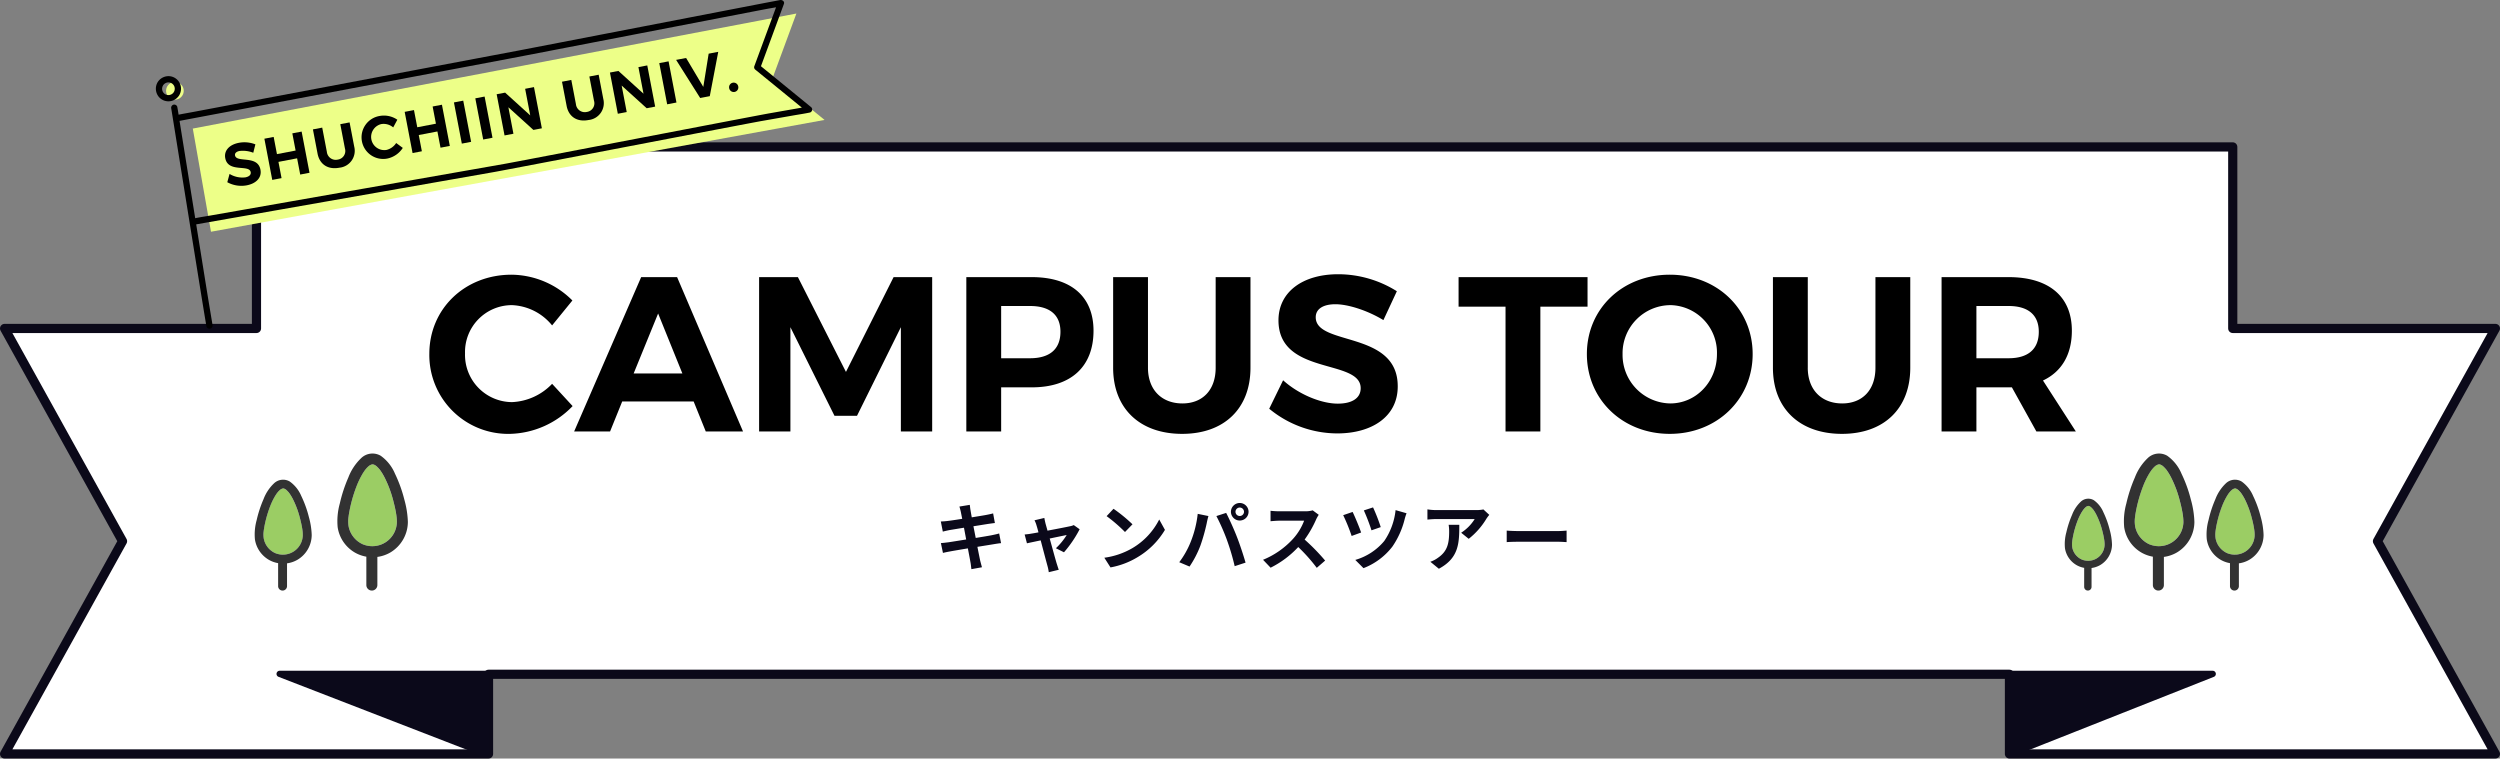
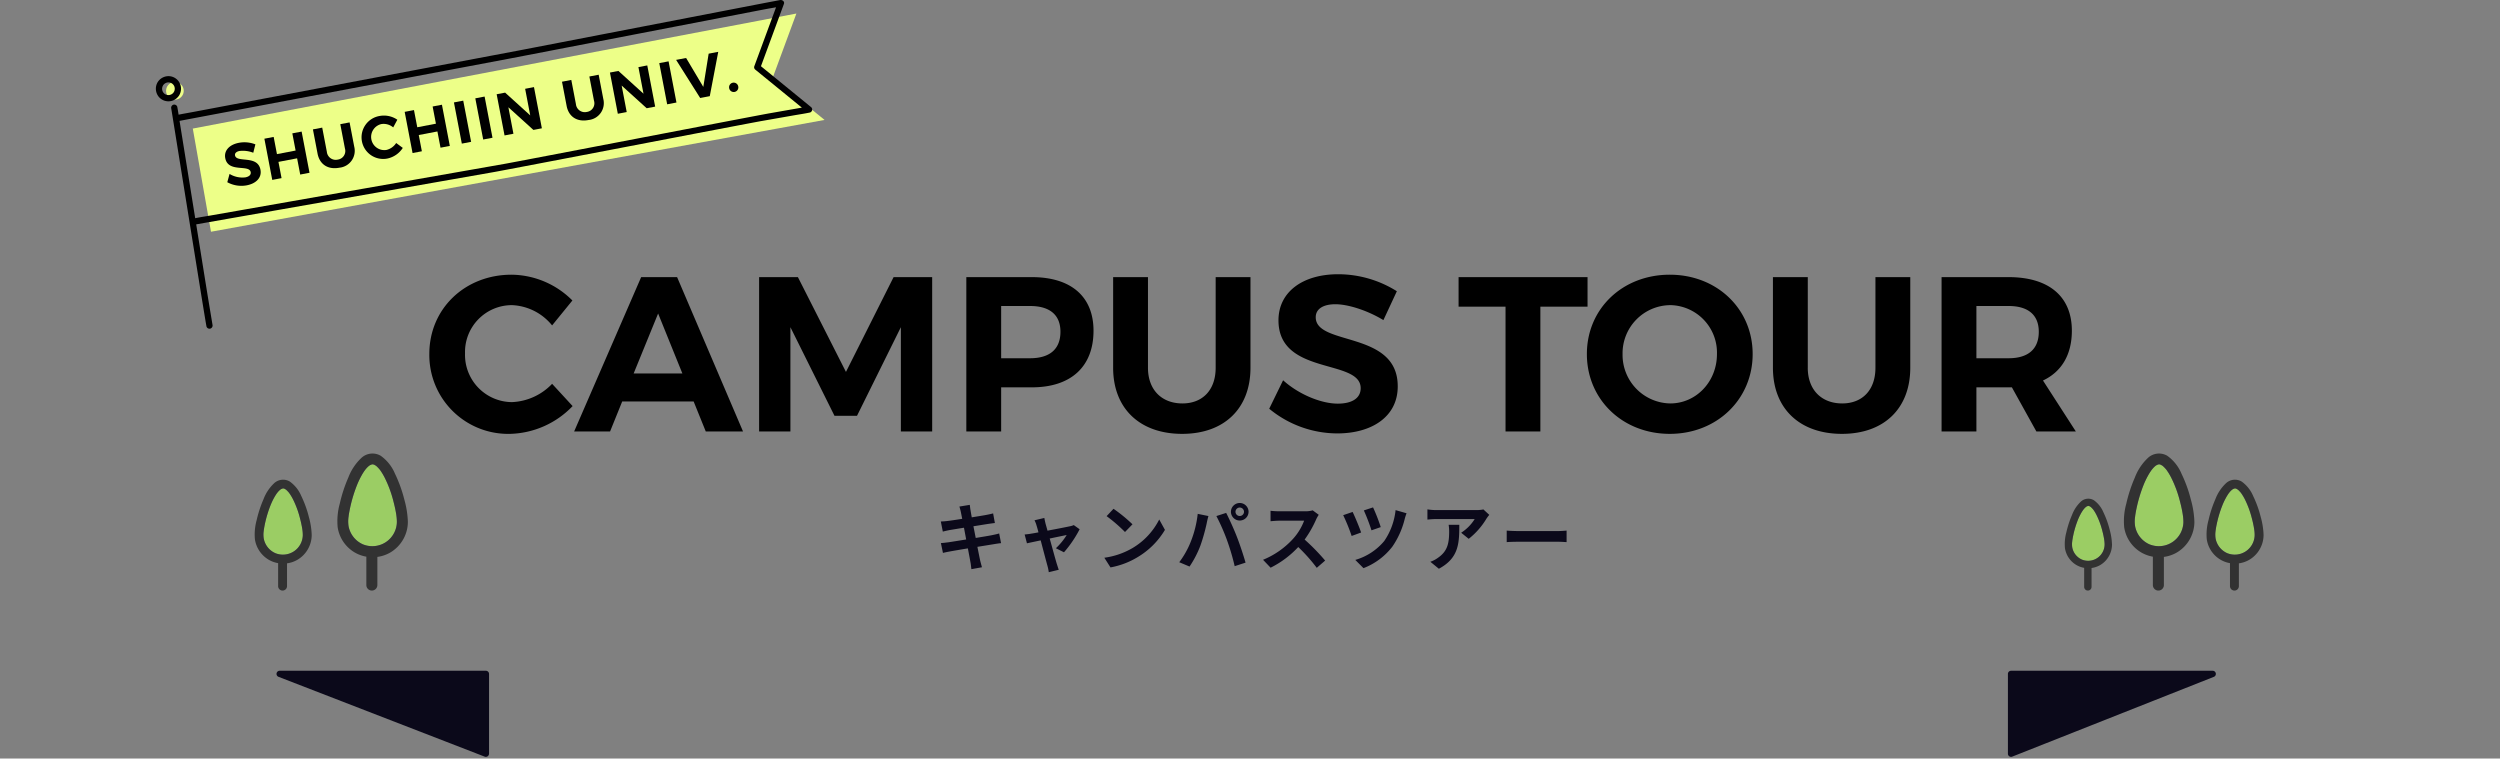
<svg xmlns="http://www.w3.org/2000/svg" width="544.352" height="165.163" viewBox="0 0 544.352 165.163">
  <rect x="0" y="0" width="544.352" height="165.163" fill="#808080" stroke="none" />
  <defs>
    <clipPath id="clip-path">
      <rect id="長方形_64" data-name="長方形 64" width="12.436" height="24.15" fill="none" />
    </clipPath>
    <clipPath id="clip-path-2">
      <rect id="長方形_64-2" data-name="長方形 64" width="15.371" height="29.848" fill="none" />
    </clipPath>
    <clipPath id="clip-path-5">
      <rect id="長方形_64-5" data-name="長方形 64" width="10.306" height="20.014" fill="none" />
    </clipPath>
  </defs>
  <g id="hdg-tour" transform="translate(-688 -5648.638)">
    <g id="グループ_131" data-name="グループ 131" transform="translate(686.778 5684.403)">
      <g id="グループ_52" data-name="グループ 52" transform="translate(2.222 -1.777)">
-         <path id="パス_1177" data-name="パス 1177" d="M543.252,24.429H486.06V-15.1H55.745V24.429H.9L26.58,70.752.9,117.075H106.271V99.731H437.44v17.344H543.252l-25.68-46.323Z" transform="translate(-0.9 13.1)" fill="#fff" stroke="#0b0919" stroke-linecap="round" stroke-linejoin="round" stroke-width="2" />
        <path id="パス_1179" data-name="パス 1179" d="M290.974,51.341V68.715a.687.687,0,0,0,.937.639l43.908-17.375a.686.686,0,0,0-.253-1.323H291.658a.685.685,0,0,0-.684.686" transform="translate(145.231 61.408)" fill="#0b091a" />
        <path id="パス_1180" data-name="パス 1180" d="M337.254,51.341V68.714a.7.7,0,0,1-.958.639L291.419,51.978a.684.684,0,0,1,.258-1.323h44.877a.693.693,0,0,1,.7.686" transform="translate(-231.769 61.408)" fill="#0b091a" />
      </g>
    </g>
    <g id="グループ_132" data-name="グループ 132" transform="translate(5.909 4040)">
      <g id="グループ_30" data-name="グループ 30" transform="translate(482 -320.421)">
        <path id="パス_12490" data-name="パス 12490" d="M-152.784-23.088l4.416-5.424a18.96,18.96,0,0,0-13.248-5.616c-10.176,0-17.9,7.44-17.9,17.232A17.17,17.17,0,0,0-161.9.528,19.519,19.519,0,0,0-148.32-5.52l-4.464-4.848a12.812,12.812,0,0,1-8.736,3.984,10.291,10.291,0,0,1-10.224-10.608A10.209,10.209,0,0,1-161.52-27.5,11.878,11.878,0,0,1-152.784-23.088ZM-119.328,0h8.112l-14.352-33.6h-7.824L-147.984,0h7.824l2.64-6.528h15.552Zm-15.7-12.624L-129.7-25.68l5.28,13.056ZM-107.712-33.6V0h6.816V-22.7l9.6,19.3h4.9l9.552-19.3V0h6.816V-33.6h-8.4L-88.8-12.96-99.264-33.6Zm59.376,0H-62.592V0h7.584V-9.6h6.672c8.544,0,13.44-4.512,13.44-12.336C-34.9-29.376-39.792-33.6-48.336-33.6Zm-.384,17.664h-6.288V-27.312h6.288c4.224,0,6.624,1.872,6.624,5.616C-42.1-17.856-44.5-15.936-48.72-15.936Zm25.68,2.064V-33.6h-7.584v19.728c0,8.88,5.808,14.4,15.024,14.4,9.168,0,14.88-5.52,14.88-14.4V-33.6H-8.3v19.728c0,4.9-2.88,7.776-7.248,7.776C-20.016-6.1-23.04-9.024-23.04-13.872ZM28.224-24.24l2.928-6.288a24.043,24.043,0,0,0-12.768-3.7c-7.776,0-13.008,3.888-13.008,10.032,0,12.1,17.9,8.3,17.9,14.784,0,2.16-1.872,3.36-4.992,3.36-3.552,0-8.448-1.968-11.9-5.088L3.36-4.944A23.356,23.356,0,0,0,18.192.432c7.44,0,13.152-3.6,13.152-10.224.048-12.24-17.856-8.736-17.856-15.072,0-1.872,1.728-2.832,4.272-2.832C20.448-27.7,24.672-26.4,28.224-24.24ZM44.592-33.6v6.432H54.816V0H62.4V-27.168H72.672V-33.6Zm45.984-.528c-10.272,0-18.048,7.392-18.048,17.28S80.3.528,90.576.528s18.048-7.536,18.048-17.376S100.848-34.128,90.576-34.128Zm.1,6.624a10.355,10.355,0,0,1,10.176,10.656c0,6.048-4.56,10.752-10.176,10.752A10.566,10.566,0,0,1,80.3-16.848,10.482,10.482,0,0,1,90.672-27.5Zm29.952,13.632V-33.6H113.04v19.728c0,8.88,5.808,14.4,15.024,14.4,9.168,0,14.88-5.52,14.88-14.4V-33.6H135.36v19.728c0,4.9-2.88,7.776-7.248,7.776C123.648-6.1,120.624-9.024,120.624-13.872ZM178.992,0,171.84-11.088c4.08-1.92,6.288-5.664,6.288-10.848,0-7.44-4.992-11.664-13.776-11.664H149.76V0h7.584V-9.6h7.728L170.4,0ZM157.344-27.312h7.008c4.176,0,6.576,1.872,6.576,5.616,0,3.84-2.4,5.76-6.576,5.76h-7.008Z" transform="translate(473.091 2023)" />
        <path id="パス_12491" data-name="パス 12491" d="M-55.44-6.784c-.416.128-1.008.256-1.632.384-.72.144-2.032.352-3.472.592l-.5-2.544,3.2-.512c.48-.064,1.12-.16,1.472-.192l-.384-2.1c-.384.112-.992.24-1.5.336-.576.112-1.792.3-3.152.528-.128-.72-.224-1.248-.256-1.472-.08-.384-.128-.928-.176-1.248l-2.256.368c.112.384.224.768.32,1.216.048.256.16.784.288,1.456-1.376.224-2.608.4-3.168.464-.5.064-.976.1-1.488.112l.432,2.208c.48-.128.912-.224,1.472-.336.5-.08,1.728-.288,3.136-.512l.48,2.56c-1.616.256-3.1.5-3.84.608-.512.064-1.232.16-1.664.176l.448,2.144c.368-.1.912-.208,1.6-.336s2.192-.384,3.824-.656c.256,1.344.464,2.448.544,2.912.1.464.144,1.008.224,1.616l2.3-.416c-.144-.512-.3-1.088-.416-1.568-.1-.5-.32-1.568-.576-2.88,1.408-.224,2.7-.432,3.472-.56.608-.1,1.264-.208,1.68-.24Zm14.112,4.1A25.185,25.185,0,0,0-37.92-7.7l-1.28-.912a3.05,3.05,0,0,1-.816.256c-.624.144-2.864.576-4.9.96l-.432-1.552c-.1-.416-.192-.832-.256-1.216l-2.144.512A5.6,5.6,0,0,1-47.3-8.512c.112.352.256.864.416,1.488-.736.144-1.312.24-1.536.272-.528.1-.96.144-1.472.192l.5,1.92c.48-.112,1.648-.352,2.992-.64.576,2.192,1.232,4.672,1.472,5.536a9.381,9.381,0,0,1,.288,1.392l2.176-.528C-42.592.8-42.8.1-42.9-.192c-.256-.832-.928-3.3-1.536-5.488,1.728-.368,3.312-.688,3.7-.768a14.1,14.1,0,0,1-2.352,2.88Zm10.784-9.472-1.5,1.6a33.268,33.268,0,0,1,4,3.456l1.632-1.68A33.6,33.6,0,0,0-30.544-12.16Zm-2,10.656L-31.2.608a17.327,17.327,0,0,0,5.936-2.256,17.014,17.014,0,0,0,5.92-5.92l-1.248-2.256A15.172,15.172,0,0,1-26.416-3.6,16.491,16.491,0,0,1-32.544-1.5Zm28.56-10a.929.929,0,0,1,.928-.928.929.929,0,0,1,.928.928.925.925,0,0,1-.928.912A.925.925,0,0,1-3.984-11.5Zm-.992,0a1.922,1.922,0,0,0,1.92,1.9,1.922,1.922,0,0,0,1.92-1.9,1.926,1.926,0,0,0-1.92-1.92A1.926,1.926,0,0,0-4.976-11.5Zm-8.752,6.528a19.277,19.277,0,0,1-2.5,4.448l2.24.944A22,22,0,0,0-11.616-4.16a40.008,40.008,0,0,0,1.36-4.816c.064-.352.24-1.136.384-1.6l-2.336-.48A23.054,23.054,0,0,1-13.728-4.976Zm7.9-.336A49.438,49.438,0,0,1-4.16.336l2.368-.768c-.448-1.584-1.3-4.144-1.872-5.584-.592-1.552-1.7-4-2.352-5.248l-2.128.688A44.821,44.821,0,0,1-5.824-5.312Zm18.656-6.512a5.776,5.776,0,0,1-1.664.208H5.536a17.875,17.875,0,0,1-1.888-.112v2.272c.336-.016,1.216-.112,1.888-.112H10.96a12.4,12.4,0,0,1-2.384,3.92,18.127,18.127,0,0,1-6.56,4.592L3.664.672a21.076,21.076,0,0,0,6.016-4.5A36.486,36.486,0,0,1,13.712.7L15.536-.88a44.98,44.98,0,0,0-4.464-4.576,23.524,23.524,0,0,0,2.512-4.4,7.56,7.56,0,0,1,.56-.992Zm13.136-.64-2,.656a40.935,40.935,0,0,1,1.664,4.336l2.016-.7A38.673,38.673,0,0,0,25.968-12.464Zm4.912.592a14.592,14.592,0,0,1-2.464,6.72A12.835,12.835,0,0,1,22.1-1.024L23.888.768A14.489,14.489,0,0,0,30.176-3.92a18.278,18.278,0,0,0,2.688-6.016,11.188,11.188,0,0,1,.4-1.248Zm-9.36.4-2.048.7a39.908,39.908,0,0,1,1.84,4.528l2.064-.752C23.008-8.08,22.016-10.464,21.52-11.472Zm20.912,2.8a8.87,8.87,0,0,1,.112,1.44c0,2.624-.384,4.32-2.416,5.728a6.322,6.322,0,0,1-1.68.88L40.3.9c4.368-2.336,4.448-5.6,4.448-9.568ZM50-12.016a7.971,7.971,0,0,1-1.616.144H39.76a12.685,12.685,0,0,1-1.952-.16v2.224c.752-.064,1.28-.112,1.952-.112H48.1a9.515,9.515,0,0,1-2.944,2.976L46.8-5.616A16.1,16.1,0,0,0,50.656-10a8.056,8.056,0,0,1,.624-.832ZM55.072-4.9c.592-.048,1.664-.08,2.576-.08H66.24c.672,0,1.488.064,1.872.08V-7.408c-.416.032-1.136.1-1.872.1H57.648c-.832,0-2-.048-2.576-.1Z" transform="translate(473.091 2052)" fill="#0b091a" />
      </g>
      <g id="グループ_150" data-name="グループ 150" transform="translate(737.527 1713.079)">
        <g id="グループ_149" data-name="グループ 149" transform="translate(0 0)" clip-path="url(#clip-path)">
          <path id="パス_12444" data-name="パス 12444" d="M12.344,12.861c-.019-.138-.04-.276-.064-.413-.116-.693-.27-1.381-.449-2.06A20.34,20.34,0,0,0,10.26,6.135c-.151-.291-.313-.576-.489-.852-.078-.123-.161-.243-.243-.363-.028-.041-.057-.081-.087-.121s-.055-.071-.068-.086a5.974,5.974,0,0,0-.551-.574c-.02-.018-.042-.035-.062-.052l-.042-.029C8.628,4,8.534,3.951,8.443,3.9L8.43,3.888h0c-.053-.014-.106-.032-.158-.047A.568.568,0,0,0,8.2,3.826l0,0-.042-.01a.717.717,0,0,0-.1.013l-.156.043c-.006.007-.166.07-.225.106-.036.021-.13.087-.159.105a4.184,4.184,0,0,0-.476.461c-.034.038-.2.243-.206.248q-.118.159-.227.324c-.159.239-.306.486-.445.737a14.9,14.9,0,0,0-.812,1.731,25.179,25.179,0,0,0-1.188,3.971q-.1.467-.179.939c-.02.12-.038.241-.056.361,0,.035-.023.184-.027.227a5.576,5.576,0,0,0,.005,1.627A4.364,4.364,0,0,0,6.47,17.924a4.33,4.33,0,0,0,5.955-3.951c0-.27-.019-.539-.046-.808,0-.049-.033-.279-.035-.3" transform="translate(-1.928 -1.909)" fill="#9bcd64" />
          <path id="パス_12445" data-name="パス 12445" d="M12.188,3.856c-.038.008-.054.013,0,0" transform="translate(-6.077 -1.928)" fill="#9bcd64" />
          <path id="パス_12446" data-name="パス 12446" d="M12.425,3.809l.025.005h0l-.027-.005" transform="translate(-6.212 -1.904)" fill="#9bcd64" />
          <path id="パス_12447" data-name="パス 12447" d="M10.178,3.585A7.344,7.344,0,0,0,7.648.4,2.866,2.866,0,0,0,4.222.808,9.276,9.276,0,0,0,1.947,4.242a25.521,25.521,0,0,0-1.5,4.577A11.6,11.6,0,0,0,.069,12.99,6.238,6.238,0,0,0,3.11,17.458a6.167,6.167,0,0,0,2.012.722v5a.97.97,0,0,0,1.94,0V18.22a6.143,6.143,0,0,0,2.311-.8,6.31,6.31,0,0,0,3.064-5.362,16.467,16.467,0,0,0-.621-3.938,23.77,23.77,0,0,0-1.638-4.541M6.112,1.928c-.054.013-.038.008,0,0M4.542,16.015A4.364,4.364,0,0,1,1.991,12.8a5.576,5.576,0,0,1-.005-1.627c0-.043.023-.193.027-.228.017-.121.035-.241.055-.361q.078-.472.179-.94a25.139,25.139,0,0,1,1.189-3.97,14.773,14.773,0,0,1,.811-1.731c.139-.251.286-.5.445-.737q.109-.164.227-.324c.008,0,.172-.21.206-.248A4.188,4.188,0,0,1,5.6,2.176c.029-.018.124-.084.159-.105.059-.035.219-.1.225-.106.052-.015.1-.03.156-.043a.653.653,0,0,1,.1-.013L6.213,1.9l.027.005h0c.116.027.042.009.042.009l0,0a.545.545,0,0,1,.064.013c.053.015.105.033.158.047h0l.013.008c.092.056.185.106.276.163l.042.029c.021.018.043.034.063.052a6.106,6.106,0,0,1,.552.575c.013.015.047.06.067.086s.059.08.087.12c.082.121.165.241.243.364.175.277.337.562.488.852A20.305,20.305,0,0,1,9.9,8.478c.179.68.333,1.367.45,2.061.023.137.044.275.063.413,0,.025.031.255.036.3.027.269.044.538.045.808a4.33,4.33,0,0,1-5.955,3.951" transform="translate(0 0)" fill="#323232" />
        </g>
      </g>
      <g id="グループ_151" data-name="グループ 151" transform="translate(755.527 1707.38)">
        <g id="グループ_149-2" data-name="グループ 149" transform="translate(0 0)" clip-path="url(#clip-path-2)">
          <path id="パス_12444-2" data-name="パス 12444" d="M14.347,14.994c-.024-.171-.05-.341-.079-.51-.144-.857-.334-1.706-.555-2.546a25.14,25.14,0,0,0-1.941-5.257c-.187-.359-.387-.711-.6-1.053-.1-.152-.2-.3-.3-.449-.035-.051-.071-.1-.108-.149-.025-.032-.067-.087-.083-.106A7.384,7.384,0,0,0,10,4.215c-.025-.022-.051-.043-.077-.064s-.038-.027-.052-.035c-.112-.07-.228-.133-.341-.2L9.509,3.9H9.5c-.065-.017-.13-.039-.195-.058a.7.7,0,0,0-.08-.017l0,0-.051-.012a.886.886,0,0,0-.12.015c-.065.017-.129.035-.193.053-.007.009-.205.087-.277.131-.044.026-.161.108-.2.13a5.171,5.171,0,0,0-.588.569c-.043.047-.245.3-.255.307q-.146.2-.281.4c-.2.3-.378.6-.55.91a18.414,18.414,0,0,0-1,2.139A31.121,31.121,0,0,0,4.25,13.381q-.123.578-.221,1.161c-.025.148-.047.3-.069.446,0,.043-.028.227-.033.281a6.891,6.891,0,0,0,.006,2.01,5.394,5.394,0,0,0,3.153,3.973,5.352,5.352,0,0,0,7.36-4.883c0-.334-.023-.666-.057-1-.006-.061-.041-.345-.043-.376" transform="translate(-1.473 -1.459)" fill="#9bcd64" />
          <path id="パス_12445-2" data-name="パス 12445" d="M12.2,3.856c-.048.01-.066.016,0,0" transform="translate(-4.643 -1.473)" fill="#9bcd64" />
          <path id="パス_12446-2" data-name="パス 12446" d="M12.425,3.809l.03.007h0l-.033-.007" transform="translate(-4.746 -1.455)" fill="#9bcd64" />
          <path id="パス_12447-2" data-name="パス 12447" d="M12.579,4.431A9.077,9.077,0,0,0,9.452.49,3.542,3.542,0,0,0,5.218,1,11.465,11.465,0,0,0,2.407,5.243,31.544,31.544,0,0,0,.551,10.9a14.342,14.342,0,0,0-.465,5.155,7.71,7.71,0,0,0,3.759,5.522,7.622,7.622,0,0,0,2.487.892v6.179a1.2,1.2,0,0,0,2.4,0V22.52a7.593,7.593,0,0,0,2.856-.983,7.8,7.8,0,0,0,3.786-6.627,20.352,20.352,0,0,0-.768-4.867,29.379,29.379,0,0,0-2.024-5.612M7.555,2.383c-.067.015-.048.01,0,0M5.614,19.794a5.394,5.394,0,0,1-3.153-3.973,6.891,6.891,0,0,1-.006-2.01c.006-.054.029-.239.034-.281.021-.149.043-.3.068-.446q.1-.583.221-1.161A31.071,31.071,0,0,1,4.246,7.015a18.259,18.259,0,0,1,1-2.139c.172-.31.353-.615.55-.91q.135-.2.281-.4c.009-.006.213-.26.255-.307a5.176,5.176,0,0,1,.588-.57c.036-.022.153-.1.2-.13.072-.043.271-.121.277-.13.064-.019.128-.037.193-.053a.807.807,0,0,1,.12-.015l-.03-.007.033.007h0c.144.033.051.011.051.011l0,0a.674.674,0,0,1,.08.016c.065.019.13.041.195.058h.006l.017.01c.113.069.229.131.341.2l.052.035c.026.022.053.042.077.064a7.547,7.547,0,0,1,.682.71c.015.019.058.074.083.106.037.049.074.1.108.148.1.149.2.3.3.449.216.342.416.694.6,1.052a25.1,25.1,0,0,1,1.941,5.257c.221.84.412,1.69.556,2.547.028.169.054.34.078.51,0,.031.038.315.044.376.033.332.054.664.056,1a5.352,5.352,0,0,1-7.36,4.883" transform="translate(0 0)" fill="#323232" />
        </g>
      </g>
      <g id="グループ_152" data-name="グループ 152" transform="translate(1144.527 1707.38)">
        <g id="グループ_149-3" data-name="グループ 149" transform="translate(0 0)" clip-path="url(#clip-path-2)">
          <path id="パス_12444-3" data-name="パス 12444" d="M14.347,14.994c-.024-.171-.05-.341-.079-.51-.144-.857-.334-1.706-.555-2.546a25.14,25.14,0,0,0-1.941-5.257c-.187-.359-.387-.711-.6-1.053-.1-.152-.2-.3-.3-.449-.035-.051-.071-.1-.108-.149-.025-.032-.067-.087-.083-.106A7.384,7.384,0,0,0,10,4.215c-.025-.022-.051-.043-.077-.064s-.038-.027-.052-.035c-.112-.07-.228-.133-.341-.2L9.509,3.9H9.5c-.065-.017-.13-.039-.195-.058a.7.7,0,0,0-.08-.017l0,0-.051-.012a.886.886,0,0,0-.12.015c-.065.017-.129.035-.193.053-.007.009-.205.087-.277.131-.044.026-.161.108-.2.13a5.171,5.171,0,0,0-.588.569c-.043.047-.245.3-.255.307q-.146.2-.281.4c-.2.3-.378.6-.55.91a18.414,18.414,0,0,0-1,2.139A31.121,31.121,0,0,0,4.25,13.381q-.123.578-.221,1.161c-.025.148-.047.3-.069.446,0,.043-.028.227-.033.281a6.891,6.891,0,0,0,.006,2.01,5.394,5.394,0,0,0,3.153,3.973,5.352,5.352,0,0,0,7.36-4.883c0-.334-.023-.666-.057-1-.006-.061-.041-.345-.043-.376" transform="translate(-1.473 -1.459)" fill="#9bcd64" />
          <path id="パス_12445-3" data-name="パス 12445" d="M12.2,3.856c-.048.01-.066.016,0,0" transform="translate(-4.643 -1.473)" fill="#9bcd64" />
          <path id="パス_12446-3" data-name="パス 12446" d="M12.425,3.809l.03.007h0l-.033-.007" transform="translate(-4.746 -1.455)" fill="#9bcd64" />
          <path id="パス_12447-3" data-name="パス 12447" d="M12.579,4.431A9.077,9.077,0,0,0,9.452.49,3.542,3.542,0,0,0,5.218,1,11.465,11.465,0,0,0,2.407,5.243,31.544,31.544,0,0,0,.551,10.9a14.342,14.342,0,0,0-.465,5.155,7.71,7.71,0,0,0,3.759,5.522,7.622,7.622,0,0,0,2.487.892v6.179a1.2,1.2,0,0,0,2.4,0V22.52a7.593,7.593,0,0,0,2.856-.983,7.8,7.8,0,0,0,3.786-6.627,20.352,20.352,0,0,0-.768-4.867,29.379,29.379,0,0,0-2.024-5.612M7.555,2.383c-.067.015-.048.01,0,0M5.614,19.794a5.394,5.394,0,0,1-3.153-3.973,6.891,6.891,0,0,1-.006-2.01c.006-.054.029-.239.034-.281.021-.149.043-.3.068-.446q.1-.583.221-1.161A31.071,31.071,0,0,1,4.246,7.015a18.259,18.259,0,0,1,1-2.139c.172-.31.353-.615.55-.91q.135-.2.281-.4c.009-.006.213-.26.255-.307a5.176,5.176,0,0,1,.588-.57c.036-.022.153-.1.2-.13.072-.043.271-.121.277-.13.064-.019.128-.037.193-.053a.807.807,0,0,1,.12-.015l-.03-.007.033.007h0c.144.033.051.011.051.011l0,0a.674.674,0,0,1,.08.016c.065.019.13.041.195.058h.006l.017.01c.113.069.229.131.341.2l.052.035c.026.022.053.042.077.064a7.547,7.547,0,0,1,.682.71c.015.019.058.074.083.106.037.049.074.1.108.148.1.149.2.3.3.449.216.342.416.694.6,1.052a25.1,25.1,0,0,1,1.941,5.257c.221.84.412,1.69.556,2.547.028.169.054.34.078.51,0,.031.038.315.044.376.033.332.054.664.056,1a5.352,5.352,0,0,1-7.36,4.883" transform="translate(0 0)" fill="#323232" />
        </g>
      </g>
      <g id="グループ_153" data-name="グループ 153" transform="translate(1162.527 1713.079)">
        <g id="グループ_149-4" data-name="グループ 149" transform="translate(0 0)" clip-path="url(#clip-path)">
          <path id="パス_12444-4" data-name="パス 12444" d="M12.344,12.861c-.019-.138-.04-.276-.064-.413-.116-.693-.27-1.381-.449-2.06A20.34,20.34,0,0,0,10.26,6.135c-.151-.291-.313-.576-.489-.852-.078-.123-.161-.243-.243-.363-.028-.041-.057-.081-.087-.121s-.054-.071-.068-.086a5.974,5.974,0,0,0-.551-.574c-.02-.018-.041-.035-.062-.052l-.042-.029C8.628,4,8.534,3.951,8.443,3.9L8.43,3.887h0c-.053-.014-.106-.031-.158-.047A.568.568,0,0,0,8.2,3.826l0,0-.042-.01a.717.717,0,0,0-.1.013l-.156.043c-.006.007-.166.07-.225.106-.036.021-.13.087-.159.1a4.184,4.184,0,0,0-.476.461c-.034.038-.2.243-.206.248q-.118.159-.227.324c-.159.239-.306.486-.445.737a14.9,14.9,0,0,0-.812,1.731,25.179,25.179,0,0,0-1.188,3.971q-.1.467-.179.939c-.02.12-.038.241-.055.361,0,.035-.023.184-.027.227a5.576,5.576,0,0,0,.005,1.627A4.364,4.364,0,0,0,6.47,17.924a4.33,4.33,0,0,0,5.955-3.951c0-.27-.019-.539-.046-.808,0-.049-.033-.279-.035-.3" transform="translate(-1.928 -1.909)" fill="#9bcd64" />
          <path id="パス_12445-4" data-name="パス 12445" d="M12.188,3.856c-.038.008-.054.013,0,0" transform="translate(-6.077 -1.928)" fill="#9bcd64" />
          <path id="パス_12446-4" data-name="パス 12446" d="M12.425,3.809l.025.005h0l-.027-.005" transform="translate(-6.212 -1.904)" fill="#9bcd64" />
          <path id="パス_12447-4" data-name="パス 12447" d="M10.178,3.585A7.344,7.344,0,0,0,7.648.4,2.866,2.866,0,0,0,4.222.808,9.276,9.276,0,0,0,1.947,4.242a25.521,25.521,0,0,0-1.5,4.577A11.6,11.6,0,0,0,.069,12.99,6.238,6.238,0,0,0,3.11,17.458a6.167,6.167,0,0,0,2.012.722v5a.97.97,0,0,0,1.94,0V18.22a6.143,6.143,0,0,0,2.311-.8,6.31,6.31,0,0,0,3.064-5.362,16.467,16.467,0,0,0-.621-3.938,23.77,23.77,0,0,0-1.638-4.541M6.112,1.928c-.054.013-.039.008,0,0M4.542,16.015A4.364,4.364,0,0,1,1.991,12.8a5.576,5.576,0,0,1-.005-1.627c0-.043.024-.193.028-.228.017-.121.035-.241.055-.361q.078-.472.179-.94a25.138,25.138,0,0,1,1.189-3.97,14.773,14.773,0,0,1,.811-1.731c.139-.251.286-.5.445-.737q.109-.164.227-.324c.008,0,.172-.21.206-.248A4.188,4.188,0,0,1,5.6,2.176c.029-.017.123-.084.159-.105.059-.035.219-.1.225-.106.052-.015.1-.03.156-.043a.653.653,0,0,1,.1-.013L6.213,1.9l.027.005h0c.116.027.042.009.042.009l0,0a.545.545,0,0,1,.064.013c.053.015.105.033.158.047h0l.013.008c.092.056.185.106.276.163l.042.029c.021.018.043.034.063.052a6.106,6.106,0,0,1,.552.575c.012.015.047.06.067.086s.059.08.087.12c.082.121.165.241.243.364.175.277.337.562.488.852A20.305,20.305,0,0,1,9.9,8.478c.179.68.333,1.367.45,2.061.023.137.044.275.063.413,0,.025.031.255.036.3.027.269.044.538.045.808a4.33,4.33,0,0,1-5.955,3.951" transform="translate(0 0)" fill="#323232" />
        </g>
      </g>
      <g id="グループ_154" data-name="グループ 154" transform="translate(1131.655 1717.215)">
        <g id="グループ_149-5" data-name="グループ 149" transform="translate(0 0)" clip-path="url(#clip-path-5)">
          <path id="パス_12444-5" data-name="パス 12444" d="M10.89,11.312c-.016-.114-.034-.228-.053-.342-.1-.574-.224-1.144-.372-1.707a16.857,16.857,0,0,0-1.3-3.525c-.126-.241-.259-.477-.4-.706-.065-.1-.133-.2-.2-.3-.023-.034-.048-.067-.073-.1L8.429,4.56a4.951,4.951,0,0,0-.457-.476c-.017-.015-.034-.029-.052-.043l-.035-.024c-.075-.047-.153-.089-.229-.135l-.011-.007h0c-.044-.012-.087-.026-.131-.039a.471.471,0,0,0-.053-.011l0,0-.034-.008a.594.594,0,0,0-.08.01l-.129.036c0,.006-.138.058-.186.088-.03.017-.108.072-.132.087a3.467,3.467,0,0,0-.394.382c-.029.031-.165.2-.171.206q-.1.132-.188.268c-.132.2-.254.4-.369.61A12.346,12.346,0,0,0,5.105,6.94a20.867,20.867,0,0,0-.985,3.29q-.083.387-.148.778c-.017.1-.031.2-.046.3,0,.029-.019.152-.022.188a4.621,4.621,0,0,0,0,1.348,3.617,3.617,0,0,0,2.114,2.664,3.588,3.588,0,0,0,4.935-3.274c0-.224-.016-.447-.038-.669,0-.041-.027-.231-.029-.252" transform="translate(-2.258 -2.237)" fill="#9bcd64" />
          <path id="パス_12445-5" data-name="パス 12445" d="M12.182,3.856c-.032.007-.044.011,0,0" transform="translate(-7.118 -2.258)" fill="#9bcd64" />
          <path id="パス_12446-5" data-name="パス 12446" d="M12.425,3.809l.02,0h0l-.022,0" transform="translate(-7.276 -2.231)" fill="#9bcd64" />
          <path id="パス_12447-5" data-name="パス 12447" d="M8.435,2.971A6.086,6.086,0,0,0,6.338.329,2.375,2.375,0,0,0,3.5.669,7.687,7.687,0,0,0,1.614,3.516,21.15,21.15,0,0,0,.37,7.309a9.616,9.616,0,0,0-.312,3.457,5.17,5.17,0,0,0,2.52,3.7,5.111,5.111,0,0,0,1.667.6v4.143a.8.8,0,0,0,1.607,0V15.1a5.091,5.091,0,0,0,1.915-.659A5.229,5.229,0,0,0,10.307,10a13.646,13.646,0,0,0-.515-3.264A19.7,19.7,0,0,0,8.435,2.971M5.066,1.6c-.045.01-.032.007,0,0m-1.3,11.674A3.617,3.617,0,0,1,1.65,10.608a4.621,4.621,0,0,1,0-1.348c0-.036.019-.16.023-.189.014-.1.029-.2.046-.3q.065-.391.148-.779A20.833,20.833,0,0,1,2.847,4.7,12.242,12.242,0,0,1,3.52,3.269c.115-.208.237-.412.369-.61q.091-.136.188-.268c.006,0,.143-.174.171-.206A3.471,3.471,0,0,1,4.642,1.8c.024-.015.1-.069.132-.087.048-.029.181-.081.186-.087.043-.012.086-.025.129-.036a.541.541,0,0,1,.08-.01l-.02,0,.022,0h0c.1.022.034.007.034.007h0a.452.452,0,0,1,.053.011c.044.013.087.027.131.039h0l.011.007c.076.046.153.088.228.135l.035.024c.017.015.035.028.052.043a5.061,5.061,0,0,1,.457.476l.056.071c.025.033.049.066.073.1.068.1.136.2.2.3.145.229.279.465.4.706a16.828,16.828,0,0,1,1.3,3.525c.148.564.276,1.133.373,1.708.019.114.036.228.053.342,0,.021.025.211.029.252.022.223.036.445.038.669a3.588,3.588,0,0,1-4.935,3.274" transform="translate(0 0)" fill="#323232" />
        </g>
      </g>
    </g>
    <g id="flag" transform="translate(721.938 5655.033)">
      <path id="パス_209" data-name="パス 209" d="M8.18,67.471A1.919,1.919,0,1,1,10.1,69.39,1.919,1.919,0,0,1,8.18,67.471" transform="translate(-5.952 -54.091)" fill="#edfe88" />
      <path id="パス_210" data-name="パス 210" d="M155.8,24.763,160.95,10.8,29.522,35.848l3.961,22.466,133.6-24.345Z" transform="translate(-21.481 -14.249)" fill="#edff88" />
      <path id="パス_211" data-name="パス 211" d="M5,71.6H5c.005.02.009.041.013.061s0-.007-.013-.062" transform="translate(-3.638 -58.487)" fill="#323232" />
      <path id="パス_212" data-name="パス 212" d="M5.116,64.993a2.846,2.846,0,0,0,.31-1.908,2.744,2.744,0,0,0-2.168-2.153A2.781,2.781,0,0,0,.344,62.279a2.787,2.787,0,0,0,.348,3.176,2.747,2.747,0,0,0,2.993.743,2.8,2.8,0,0,0,1.431-1.2m-1.09-.863h0M1.455,63.095c-.026.075-.015.038,0,0m1.832,1.8-.01.005H3.27c-.091.025-.179.059-.272.079L2.922,65,2.839,65A2.958,2.958,0,0,1,2.533,65c.172.009-.09-.02-.142-.034s-.1-.033-.156-.048l-.015,0a2.259,2.259,0,0,1-.211-.111,1.023,1.023,0,0,0-.112-.074l0,0-.048-.041c-.068-.06-.128-.126-.189-.192l-.008-.009c-.027-.038-.054-.076-.078-.116a2.072,2.072,0,0,1-.118-.223l0-.013c-.02-.063-.041-.125-.057-.19-.006-.024-.011-.049-.016-.073a.22.22,0,0,1-.013-.057v-.005a2.659,2.659,0,0,1-.007-.276,1.006,1.006,0,0,0,.009-.1c0-.014,0-.028.008-.042a2.458,2.458,0,0,1,.086-.3.279.279,0,0,1,.012-.028c.021-.039.041-.08.063-.119s.048-.076.071-.114c.006-.01.017-.025.027-.039a2.138,2.138,0,0,1,.159-.174c.026-.025.054-.048.08-.073l.018-.015.06-.042c.077-.051.158-.092.239-.135h0l-.012,0,.015-.005a.249.249,0,0,1,.051-.017l.067-.023c.045-.014.091-.026.137-.037l.054-.012c.022,0,.1-.014.1-.014.056,0,.112-.005.169,0s.111.008.166.01c-.159,0,0,0,.036.009a2.484,2.484,0,0,1,.253.073c-.031-.011.019,0,.045.014l0,0,.01,0-.01,0c.062.032.125.063.185.1.031.019.06.04.09.058l.022.012.012.011c.08.073.154.149.23.227l.016.016.01.017c.029.046.06.091.088.138s.045.08.065.121c.01.021.017.034.023.043s0,.013.006.024c.029.1.059.2.081.306,0,.028.008.06.009.071,0,.037,0,.075,0,.113s-.016.2-.011.2a2.169,2.169,0,0,1-.047.212c-.012.041-.026.08-.04.119-.007.018-.018.045-.03.069-.041.081-.089.155-.137.231l-.009.014c-.028.034-.056.068-.086.1-.058.062-.121.116-.184.172l0,0c-.054.034-.106.07-.162.1-.04.023-.081.042-.122.064m.294-.173c.056-.05.027-.02,0,0" transform="translate(0 -50.699)" />
      <path id="パス_213" data-name="パス 213" d="M11.906,66.2l-.049-.016.05.016h0" transform="translate(-8.627 -54.549)" fill="#323232" />
      <path id="パス_214" data-name="パス 214" d="M8.089,66.18l-.051.017h0a.391.391,0,0,0,.053-.019" transform="translate(-5.847 -54.547)" fill="#323232" />
      <path id="パス_215" data-name="パス 215" d="M151.638,23.361l-9.893-8.07-1.07-.873,4.368-11.85L145.676.85c.2-.529-.375-.925-.838-.838l-2.222.419C140.6.812,90.077,10.59,88.061,10.971l-8.905,1.681-10.9,2.058-11.9,2.246L44.3,19.232,33.067,21.353,23.6,23.139l-6.829,1.29c-.965.182-1.941.339-2.9.542-.08-.527-.163-1.053-.264-1.575-.008-.041-.013-.083-.02-.124a.686.686,0,0,0-.838-.476.7.7,0,0,0-.476.838q.161,1,.322,2,.438,2.723.876,5.446l1.291,8.024,1.586,9.857,1.726,10.725c.583,3.62,1.658,10.3,1.845,11.264.008.041.013.083.02.124a.686.686,0,0,0,.838.476.7.7,0,0,0,.476-.838c-.107-.667-.863-5.157-1.438-8.732L18.07,51.12q-.183-1.137-.366-2.273c.01,0,.02,0,.03,0l2.27-.4,6.207-1.09,9.15-1.607,11.2-1.968,12.227-2.148,12.341-2.168,11.507-2.021c3.242-.569,54.993-10.537,58.234-11.106l7-1.229c1.106-.194,2.226-.354,3.326-.584.047-.01.094-.017.141-.025a.685.685,0,0,0,.3-1.138m-9.14,1.314c-3.05.536-54.609,10.469-57.659,11.005l-11.2,1.968L61.409,39.8,49.069,41.963,37.562,43.984l-9.726,1.708-7,1.229c-1.106.194-2.226.354-3.326.584l-.025,0L16.44,40.994l-1.373-8.529-.989-6.145,1.916-.362,6.047-1.142,8.905-1.681,10.9-2.058,11.9-2.246L65.8,16.555l11.237-2.121L86.5,12.648c2.276-.43,53.061-10.258,55.338-10.687.7-.133,1.416-.244,2.123-.376l-4.112,11.153-.633,1.718a.66.66,0,0,0,.175.662l9.893,8.07.3.243-.875.154-6.207,1.09" transform="translate(-8.922 -6.394)" />
      <g id="グループ_223" data-name="グループ 223" transform="translate(15.062 4.891)">
        <path id="パス_12480" data-name="パス 12480" d="M3.176,72.828c-.679.13-1.092.474-1,.974.324,1.692,4.924-.159,5.537,3.112.339,1.768-1,3.021-2.988,3.4a6.349,6.349,0,0,1-4.234-.678L.985,77.83a5.351,5.351,0,0,0,3.438.75c.833-.159,1.271-.575,1.161-1.152C5.253,75.7.667,77.625.049,74.4c-.314-1.64.884-2.945,2.96-3.343a6.537,6.537,0,0,1,3.6.335l-.461,1.828a6.205,6.205,0,0,0-2.97-.388" transform="translate(0 -51.246)" />
        <path id="パス_12481" data-name="パス 12481" d="M32.876,63.713l.716,3.742,4.062-.778-.716-3.742,2.025-.387,1.717,8.97-2.025.388-.677-3.537-4.062.777.677,3.537-2.025.388L30.852,64.1Z" transform="translate(-22.287 -45.184)" />
        <path id="パス_12482" data-name="パス 12482" d="M74.363,63.446A1.9,1.9,0,0,0,75.9,61l-1.008-5.267,2.025-.388,1.008,5.267a3.7,3.7,0,0,1-3.237,4.6c-2.46.471-4.293-.706-4.747-3.076l-1.008-5.267,2.025-.387,1.008,5.267a1.939,1.939,0,0,0,2.4,1.693" transform="translate(-49.798 -39.981)" />
        <path id="パス_12483" data-name="パス 12483" d="M111.359,51.836a2.872,2.872,0,0,0,1.079,5.639,3.484,3.484,0,0,0,2.129-1.51l1.439,1.066a5.306,5.306,0,0,1-3.317,2.308,4.711,4.711,0,1,1-1.694-9.266,5.154,5.154,0,0,1,3.824.822l-.9,1.674a3.23,3.23,0,0,0-2.558-.733" transform="translate(-77.302 -36.112)" />
        <path id="パス_12484" data-name="パス 12484" d="M142.925,42.649l.716,3.742,4.062-.778-.716-3.742,2.025-.387,1.717,8.97-2.025.388-.677-3.537-4.062.777.677,3.537-2.025.388-1.717-8.97Z" transform="translate(-101.785 -29.967)" />
        <rect id="長方形_81" data-name="長方形 81" width="2.061" height="9.133" transform="matrix(0.982, -0.188, 0.188, 0.982, 49.841, 11.016)" />
        <rect id="長方形_82" data-name="長方形 82" width="2.062" height="9.133" transform="matrix(0.982, -0.188, 0.188, 0.982, 54.493, 10.126)" />
        <path id="パス_12485" data-name="パス 12485" d="M221.174,27.664l1.717,8.97-1.845.353L215.6,32.053l1.1,5.766-1.935.37-1.717-8.97,1.845-.353,5.466,4.958-1.109-5.792Z" transform="translate(-153.905 -19.984)" />
        <path id="パス_12486" data-name="パス 12486" d="M269.718,26.054a1.9,1.9,0,0,0,1.538-2.446l-1.008-5.267,2.025-.388,1.008,5.267a3.7,3.7,0,0,1-3.237,4.6c-2.46.471-4.293-.706-4.747-3.076l-1.008-5.267,2.025-.387,1.008,5.267a1.939,1.939,0,0,0,2.4,1.693" transform="translate(-190.92 -12.97)" />
        <path id="パス_12487" data-name="パス 12487" d="M310.034,10.655l1.717,8.97-1.846.353-5.448-4.935,1.1,5.766-1.935.37-1.717-8.97,1.845-.353,5.466,4.958-1.109-5.792Z" transform="translate(-218.097 -7.697)" />
        <rect id="長方形_83" data-name="長方形 83" width="2.061" height="9.133" transform="matrix(0.982, -0.188, 0.188, 0.982, 94.552, 2.458)" />
        <path id="パス_12488" data-name="パス 12488" d="M355.974,1.339l3.742,6.3L360.882.4l2.089-.4-1.845,9.652-2.089.4-5.241-8.3Z" transform="translate(-255.579)" />
        <path id="パス_12489" data-name="パス 12489" d="M397.322,24.9a1.005,1.005,0,1,1-1.973.378,1,1,0,1,1,1.973-.378" transform="translate(-285.58 -17.378)" />
      </g>
    </g>
  </g>
</svg>